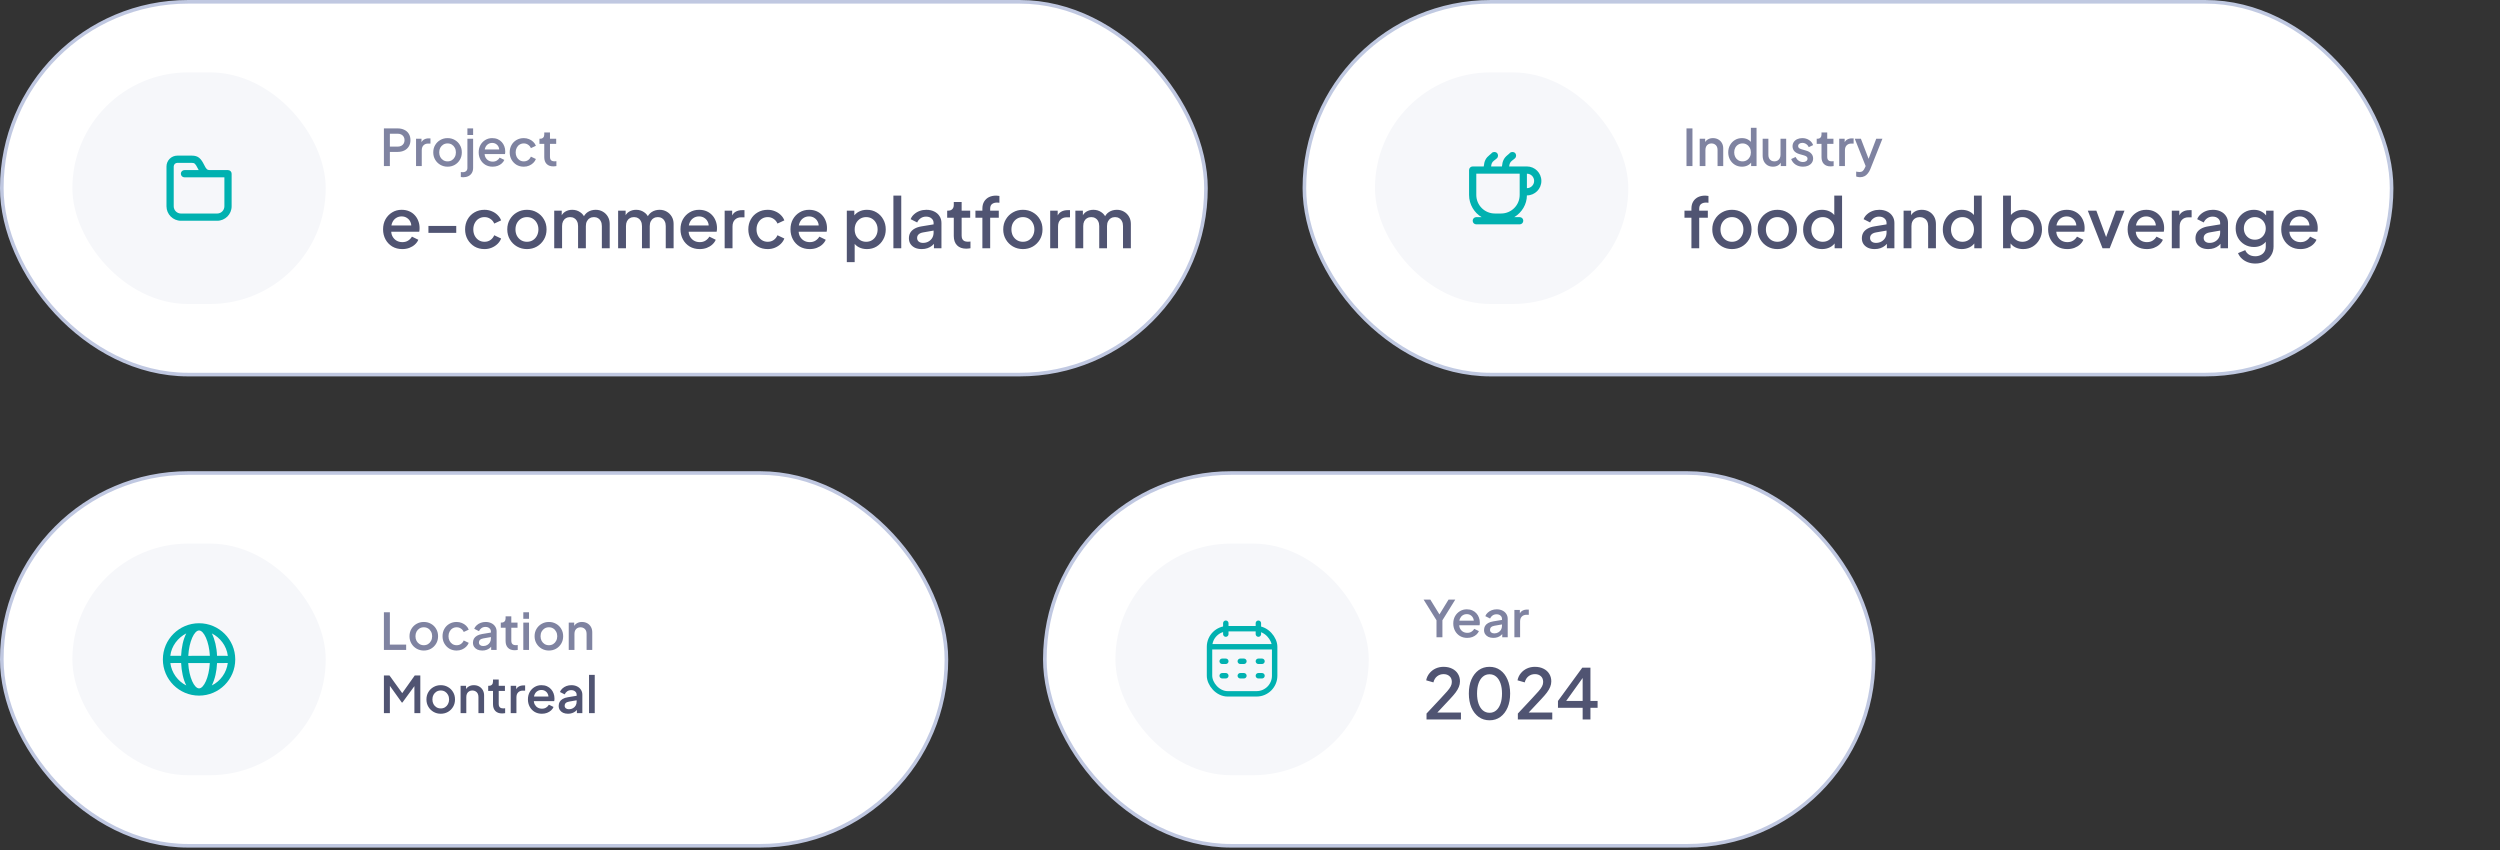
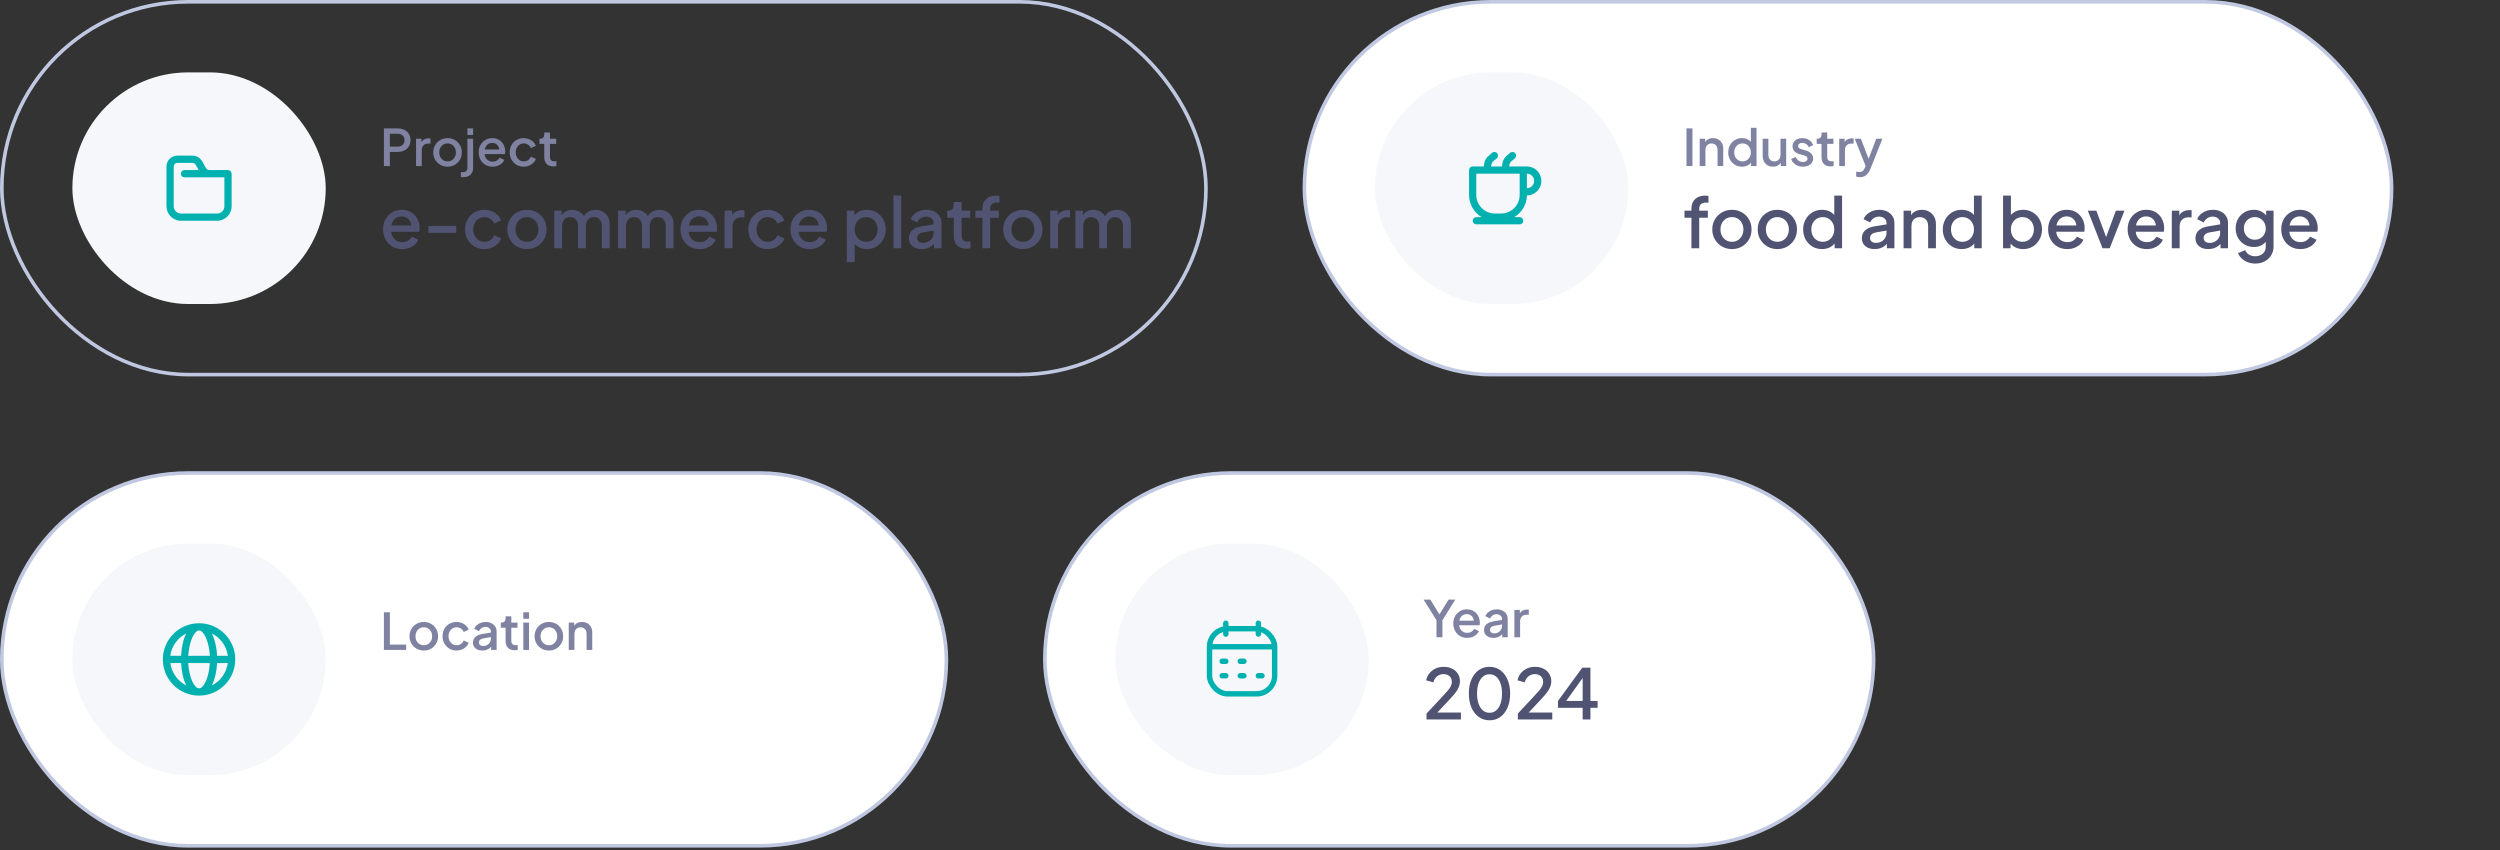
<svg xmlns="http://www.w3.org/2000/svg" width="791" height="269" viewBox="0 0 791 269" fill="none">
  <rect x="0" y="0" width="791" height="269" fill="#333333" stroke="none" />
-   <rect x="0.573" y="0.573" width="380.992" height="117.945" rx="58.973" fill="white" />
  <rect x="0.573" y="0.573" width="380.992" height="117.945" rx="58.973" stroke="#C0C8E1" stroke-width="1.145" />
  <rect x="22.902" y="22.902" width="80.157" height="73.286" rx="36.643" fill="#F6F7FA" />
  <path d="M56.111 49.238C54.214 49.238 52.676 50.776 52.676 52.674V54.964V65.27C52.676 67.799 54.727 69.85 57.256 69.85H68.707C71.237 69.85 73.288 67.799 73.288 65.27V54.964C73.288 54.331 72.775 53.819 72.142 53.819H66.417C65.552 53.819 65.274 53.538 64.592 52.173C63.558 50.103 62.69 49.238 60.691 49.238H56.111ZM56.111 51.529H60.691C61.556 51.529 61.834 51.809 62.517 53.175C62.666 53.474 62.716 53.558 62.863 53.808L58.366 53.819C57.733 53.819 57.221 54.331 57.221 54.964C57.221 55.596 57.733 56.109 58.366 56.109H66.417H70.997V65.27C70.997 66.535 69.972 67.56 68.707 67.56H57.256C55.991 67.56 54.966 66.535 54.966 65.27V54.964V52.674C54.966 52.041 55.479 51.529 56.111 51.529Z" fill="#00B1B0" />
  <path d="M121.468 52.547V40.627H125.804C126.604 40.627 127.308 40.776 127.916 41.075C128.535 41.363 129.015 41.789 129.356 42.355C129.698 42.91 129.868 43.576 129.868 44.355C129.868 45.123 129.692 45.784 129.34 46.339C128.999 46.894 128.524 47.32 127.916 47.619C127.308 47.917 126.604 48.067 125.804 48.067H123.356V52.547H121.468ZM123.356 46.387H125.852C126.279 46.387 126.652 46.301 126.972 46.131C127.292 45.96 127.543 45.725 127.724 45.427C127.906 45.117 127.996 44.755 127.996 44.339C127.996 43.923 127.906 43.566 127.724 43.267C127.543 42.958 127.292 42.723 126.972 42.563C126.652 42.392 126.279 42.307 125.852 42.307H123.356V46.387ZM131.636 52.547V43.891H133.364V45.635L133.204 45.379C133.396 44.813 133.705 44.408 134.132 44.163C134.559 43.907 135.071 43.779 135.668 43.779H136.196V45.427H135.444C134.847 45.427 134.361 45.614 133.988 45.987C133.625 46.349 133.444 46.872 133.444 47.555V52.547H131.636ZM141.609 52.739C140.777 52.739 140.014 52.541 139.321 52.147C138.638 51.752 138.094 51.214 137.689 50.531C137.284 49.848 137.081 49.075 137.081 48.211C137.081 47.336 137.284 46.563 137.689 45.891C138.094 45.208 138.638 44.675 139.321 44.291C140.004 43.896 140.766 43.699 141.609 43.699C142.462 43.699 143.225 43.896 143.897 44.291C144.58 44.675 145.118 45.208 145.513 45.891C145.918 46.563 146.121 47.336 146.121 48.211C146.121 49.086 145.918 49.864 145.513 50.547C145.108 51.23 144.564 51.768 143.881 52.163C143.198 52.547 142.441 52.739 141.609 52.739ZM141.609 51.059C142.121 51.059 142.574 50.936 142.969 50.691C143.364 50.446 143.673 50.109 143.897 49.683C144.132 49.245 144.249 48.755 144.249 48.211C144.249 47.667 144.132 47.181 143.897 46.755C143.673 46.328 143.364 45.992 142.969 45.747C142.574 45.502 142.121 45.379 141.609 45.379C141.108 45.379 140.654 45.502 140.249 45.747C139.854 45.992 139.54 46.328 139.305 46.755C139.081 47.181 138.969 47.667 138.969 48.211C138.969 48.755 139.081 49.245 139.305 49.683C139.54 50.109 139.854 50.446 140.249 50.691C140.654 50.936 141.108 51.059 141.609 51.059ZM146.558 56.083C146.441 56.083 146.313 56.072 146.174 56.051C146.025 56.04 145.902 56.024 145.806 56.003V54.435C146.009 54.467 146.211 54.483 146.414 54.483C146.862 54.483 147.219 54.365 147.486 54.131C147.753 53.907 147.886 53.566 147.886 53.107V43.891H149.694V53.107C149.694 53.736 149.561 54.275 149.294 54.723C149.027 55.171 148.659 55.507 148.19 55.731C147.721 55.965 147.177 56.083 146.558 56.083ZM147.886 42.707V40.627H149.694V42.707H147.886ZM155.872 52.739C155.008 52.739 154.24 52.541 153.568 52.147C152.907 51.742 152.389 51.197 152.016 50.515C151.643 49.822 151.456 49.048 151.456 48.195C151.456 47.32 151.643 46.547 152.016 45.875C152.4 45.203 152.912 44.675 153.552 44.291C154.192 43.896 154.917 43.699 155.728 43.699C156.379 43.699 156.96 43.811 157.472 44.035C157.984 44.259 158.416 44.568 158.768 44.963C159.12 45.347 159.387 45.789 159.568 46.291C159.76 46.792 159.856 47.325 159.856 47.891C159.856 48.029 159.851 48.173 159.84 48.323C159.829 48.472 159.808 48.611 159.776 48.739H152.88V47.299H158.752L157.888 47.955C157.995 47.432 157.957 46.968 157.776 46.563C157.605 46.147 157.339 45.822 156.976 45.587C156.624 45.342 156.208 45.219 155.728 45.219C155.248 45.219 154.821 45.342 154.448 45.587C154.075 45.822 153.787 46.163 153.584 46.611C153.381 47.048 153.301 47.581 153.344 48.211C153.291 48.797 153.371 49.309 153.584 49.747C153.808 50.184 154.117 50.526 154.512 50.771C154.917 51.016 155.376 51.139 155.888 51.139C156.411 51.139 156.853 51.022 157.216 50.787C157.589 50.552 157.883 50.248 158.096 49.875L159.568 50.595C159.397 51 159.131 51.368 158.768 51.699C158.416 52.019 157.989 52.275 157.488 52.467C156.997 52.648 156.459 52.739 155.872 52.739ZM165.732 52.739C164.868 52.739 164.1 52.541 163.428 52.147C162.767 51.742 162.239 51.197 161.844 50.515C161.46 49.832 161.268 49.059 161.268 48.195C161.268 47.342 161.46 46.574 161.844 45.891C162.228 45.208 162.756 44.675 163.428 44.291C164.1 43.896 164.868 43.699 165.732 43.699C166.319 43.699 166.868 43.806 167.38 44.019C167.892 44.221 168.335 44.504 168.708 44.867C169.092 45.23 169.375 45.651 169.556 46.131L167.972 46.867C167.791 46.419 167.498 46.062 167.092 45.795C166.698 45.517 166.244 45.379 165.732 45.379C165.242 45.379 164.799 45.502 164.404 45.747C164.02 45.981 163.716 46.318 163.492 46.755C163.268 47.181 163.156 47.667 163.156 48.211C163.156 48.755 163.268 49.245 163.492 49.683C163.716 50.109 164.02 50.446 164.404 50.691C164.799 50.936 165.242 51.059 165.732 51.059C166.255 51.059 166.708 50.925 167.092 50.659C167.487 50.382 167.78 50.014 167.972 49.555L169.556 50.307C169.386 50.766 169.108 51.181 168.724 51.555C168.351 51.917 167.908 52.206 167.396 52.419C166.884 52.632 166.33 52.739 165.732 52.739ZM175.068 52.643C174.161 52.643 173.457 52.387 172.956 51.875C172.454 51.363 172.204 50.643 172.204 49.715V45.523H170.684V43.891H170.924C171.329 43.891 171.644 43.773 171.868 43.539C172.092 43.304 172.204 42.984 172.204 42.579V41.907H174.012V43.891H175.98V45.523H174.012V49.635C174.012 49.934 174.06 50.19 174.156 50.403C174.252 50.605 174.406 50.766 174.62 50.883C174.833 50.989 175.11 51.043 175.452 51.043C175.537 51.043 175.633 51.038 175.74 51.027C175.846 51.016 175.948 51.005 176.044 50.995V52.547C175.894 52.568 175.729 52.59 175.548 52.611C175.366 52.632 175.206 52.643 175.068 52.643Z" fill="#7F83A1" />
  <path d="M127.276 78.811C126.088 78.811 125.032 78.54 124.108 77.997C123.199 77.439 122.488 76.692 121.974 75.753C121.461 74.799 121.204 73.736 121.204 72.563C121.204 71.36 121.461 70.297 121.974 69.373C122.502 68.449 123.206 67.723 124.086 67.195C124.966 66.652 125.964 66.381 127.078 66.381C127.973 66.381 128.772 66.535 129.476 66.843C130.18 67.151 130.774 67.576 131.258 68.119C131.742 68.647 132.109 69.255 132.358 69.945C132.622 70.634 132.754 71.368 132.754 72.145C132.754 72.335 132.747 72.534 132.732 72.739C132.718 72.944 132.688 73.135 132.644 73.311H123.162V71.331H131.236L130.048 72.233C130.195 71.514 130.144 70.876 129.894 70.319C129.66 69.747 129.293 69.299 128.794 68.977C128.31 68.639 127.738 68.471 127.078 68.471C126.418 68.471 125.832 68.639 125.318 68.977C124.805 69.299 124.409 69.769 124.13 70.385C123.852 70.986 123.742 71.719 123.8 72.585C123.727 73.391 123.837 74.096 124.13 74.697C124.438 75.298 124.864 75.767 125.406 76.105C125.964 76.442 126.594 76.611 127.298 76.611C128.017 76.611 128.626 76.45 129.124 76.127C129.638 75.804 130.041 75.386 130.334 74.873L132.358 75.863C132.124 76.42 131.757 76.926 131.258 77.381C130.774 77.821 130.188 78.173 129.498 78.437C128.824 78.686 128.083 78.811 127.276 78.811ZM135.555 73.685V71.485H144.355V73.685H135.555ZM153.295 78.811C152.107 78.811 151.051 78.54 150.127 77.997C149.218 77.439 148.492 76.692 147.949 75.753C147.421 74.814 147.157 73.751 147.157 72.563C147.157 71.389 147.421 70.334 147.949 69.395C148.477 68.456 149.203 67.723 150.127 67.195C151.051 66.652 152.107 66.381 153.295 66.381C154.102 66.381 154.857 66.528 155.561 66.821C156.265 67.1 156.874 67.488 157.387 67.987C157.915 68.486 158.304 69.065 158.553 69.725L156.375 70.737C156.126 70.121 155.723 69.629 155.165 69.263C154.623 68.882 153.999 68.691 153.295 68.691C152.621 68.691 152.012 68.859 151.469 69.197C150.941 69.519 150.523 69.981 150.215 70.583C149.907 71.169 149.753 71.837 149.753 72.585C149.753 73.333 149.907 74.007 150.215 74.609C150.523 75.195 150.941 75.657 151.469 75.995C152.012 76.332 152.621 76.501 153.295 76.501C154.014 76.501 154.637 76.317 155.165 75.951C155.708 75.57 156.111 75.064 156.375 74.433L158.553 75.467C158.319 76.097 157.937 76.669 157.409 77.183C156.896 77.681 156.287 78.078 155.583 78.371C154.879 78.664 154.117 78.811 153.295 78.811ZM166.725 78.811C165.581 78.811 164.533 78.54 163.579 77.997C162.641 77.454 161.893 76.713 161.335 75.775C160.778 74.836 160.499 73.773 160.499 72.585C160.499 71.382 160.778 70.319 161.335 69.395C161.893 68.456 162.641 67.723 163.579 67.195C164.518 66.652 165.567 66.381 166.725 66.381C167.899 66.381 168.947 66.652 169.871 67.195C170.81 67.723 171.551 68.456 172.093 69.395C172.651 70.319 172.929 71.382 172.929 72.585C172.929 73.787 172.651 74.858 172.093 75.797C171.536 76.736 170.788 77.476 169.849 78.019C168.911 78.547 167.869 78.811 166.725 78.811ZM166.725 76.501C167.429 76.501 168.053 76.332 168.595 75.995C169.138 75.657 169.563 75.195 169.871 74.609C170.194 74.007 170.355 73.333 170.355 72.585C170.355 71.837 170.194 71.169 169.871 70.583C169.563 69.996 169.138 69.534 168.595 69.197C168.053 68.859 167.429 68.691 166.725 68.691C166.036 68.691 165.413 68.859 164.855 69.197C164.313 69.534 163.88 69.996 163.557 70.583C163.249 71.169 163.095 71.837 163.095 72.585C163.095 73.333 163.249 74.007 163.557 74.609C163.88 75.195 164.313 75.657 164.855 75.995C165.413 76.332 166.036 76.501 166.725 76.501ZM175.356 78.547V66.645H177.732V69.219L177.424 68.823C177.674 68.016 178.128 67.407 178.788 66.997C179.448 66.586 180.204 66.381 181.054 66.381C182.008 66.381 182.851 66.638 183.584 67.151C184.332 67.65 184.831 68.317 185.08 69.153L184.376 69.219C184.728 68.266 185.264 67.554 185.982 67.085C186.716 66.615 187.552 66.381 188.49 66.381C189.312 66.381 190.052 66.572 190.712 66.953C191.387 67.334 191.922 67.862 192.318 68.537C192.714 69.212 192.912 69.981 192.912 70.847V78.547H190.426V71.529C190.426 70.927 190.316 70.421 190.096 70.011C189.891 69.585 189.598 69.263 189.216 69.043C188.85 68.808 188.417 68.691 187.918 68.691C187.42 68.691 186.98 68.808 186.598 69.043C186.217 69.263 185.916 69.585 185.696 70.011C185.476 70.436 185.366 70.942 185.366 71.529V78.547H182.902V71.529C182.902 70.927 182.792 70.421 182.572 70.011C182.367 69.585 182.074 69.263 181.692 69.043C181.326 68.808 180.886 68.691 180.372 68.691C179.874 68.691 179.434 68.808 179.052 69.043C178.671 69.263 178.37 69.585 178.15 70.011C177.945 70.436 177.842 70.942 177.842 71.529V78.547H175.356ZM195.573 78.547V66.645H197.949V69.219L197.641 68.823C197.89 68.016 198.345 67.407 199.005 66.997C199.665 66.586 200.42 66.381 201.271 66.381C202.224 66.381 203.068 66.638 203.801 67.151C204.549 67.65 205.048 68.317 205.297 69.153L204.593 69.219C204.945 68.266 205.48 67.554 206.199 67.085C206.932 66.615 207.768 66.381 208.707 66.381C209.528 66.381 210.269 66.572 210.929 66.953C211.604 67.334 212.139 67.862 212.535 68.537C212.931 69.212 213.129 69.981 213.129 70.847V78.547H210.643V71.529C210.643 70.927 210.533 70.421 210.313 70.011C210.108 69.585 209.814 69.263 209.433 69.043C209.066 68.808 208.634 68.691 208.135 68.691C207.636 68.691 207.196 68.808 206.815 69.043C206.434 69.263 206.133 69.585 205.913 70.011C205.693 70.436 205.583 70.942 205.583 71.529V78.547H203.119V71.529C203.119 70.927 203.009 70.421 202.789 70.011C202.584 69.585 202.29 69.263 201.909 69.043C201.542 68.808 201.102 68.691 200.589 68.691C200.09 68.691 199.65 68.808 199.269 69.043C198.888 69.263 198.587 69.585 198.367 70.011C198.162 70.436 198.059 70.942 198.059 71.529V78.547H195.573ZM221.378 78.811C220.19 78.811 219.134 78.54 218.21 77.997C217.301 77.439 216.589 76.692 216.076 75.753C215.563 74.799 215.306 73.736 215.306 72.563C215.306 71.36 215.563 70.297 216.076 69.373C216.604 68.449 217.308 67.723 218.188 67.195C219.068 66.652 220.065 66.381 221.18 66.381C222.075 66.381 222.874 66.535 223.578 66.843C224.282 67.151 224.876 67.576 225.36 68.119C225.844 68.647 226.211 69.255 226.46 69.945C226.724 70.634 226.856 71.368 226.856 72.145C226.856 72.335 226.849 72.534 226.834 72.739C226.819 72.944 226.79 73.135 226.746 73.311H217.264V71.331H225.338L224.15 72.233C224.297 71.514 224.245 70.876 223.996 70.319C223.761 69.747 223.395 69.299 222.896 68.977C222.412 68.639 221.84 68.471 221.18 68.471C220.52 68.471 219.933 68.639 219.42 68.977C218.907 69.299 218.511 69.769 218.232 70.385C217.953 70.986 217.843 71.719 217.902 72.585C217.829 73.391 217.939 74.096 218.232 74.697C218.54 75.298 218.965 75.767 219.508 76.105C220.065 76.442 220.696 76.611 221.4 76.611C222.119 76.611 222.727 76.45 223.226 76.127C223.739 75.804 224.143 75.386 224.436 74.873L226.46 75.863C226.225 76.42 225.859 76.926 225.36 77.381C224.876 77.821 224.289 78.173 223.6 78.437C222.925 78.686 222.185 78.811 221.378 78.811ZM229.282 78.547V66.645H231.658V69.043L231.438 68.691C231.702 67.913 232.127 67.356 232.714 67.019C233.301 66.667 234.005 66.491 234.826 66.491H235.552V68.757H234.518C233.697 68.757 233.029 69.013 232.516 69.527C232.017 70.025 231.768 70.744 231.768 71.683V78.547H229.282ZM242.907 78.811C241.719 78.811 240.663 78.54 239.739 77.997C238.829 77.439 238.103 76.692 237.561 75.753C237.033 74.814 236.769 73.751 236.769 72.563C236.769 71.389 237.033 70.334 237.561 69.395C238.089 68.456 238.815 67.723 239.739 67.195C240.663 66.652 241.719 66.381 242.907 66.381C243.713 66.381 244.469 66.528 245.173 66.821C245.877 67.1 246.485 67.488 246.999 67.987C247.527 68.486 247.915 69.065 248.165 69.725L245.987 70.737C245.737 70.121 245.334 69.629 244.777 69.263C244.234 68.882 243.611 68.691 242.907 68.691C242.232 68.691 241.623 68.859 241.081 69.197C240.553 69.519 240.135 69.981 239.827 70.583C239.519 71.169 239.365 71.837 239.365 72.585C239.365 73.333 239.519 74.007 239.827 74.609C240.135 75.195 240.553 75.657 241.081 75.995C241.623 76.332 242.232 76.501 242.907 76.501C243.625 76.501 244.249 76.317 244.777 75.951C245.319 75.57 245.723 75.064 245.987 74.433L248.165 75.467C247.93 76.097 247.549 76.669 247.021 77.183C246.507 77.681 245.899 78.078 245.195 78.371C244.491 78.664 243.728 78.811 242.907 78.811ZM256.183 78.811C254.995 78.811 253.939 78.54 253.015 77.997C252.105 77.439 251.394 76.692 250.881 75.753C250.367 74.799 250.111 73.736 250.111 72.563C250.111 71.36 250.367 70.297 250.881 69.373C251.409 68.449 252.113 67.723 252.993 67.195C253.873 66.652 254.87 66.381 255.985 66.381C256.879 66.381 257.679 66.535 258.383 66.843C259.087 67.151 259.681 67.576 260.165 68.119C260.649 68.647 261.015 69.255 261.265 69.945C261.529 70.634 261.661 71.368 261.661 72.145C261.661 72.335 261.653 72.534 261.639 72.739C261.624 72.944 261.595 73.135 261.551 73.311H252.069V71.331H260.143L258.955 72.233C259.101 71.514 259.05 70.876 258.801 70.319C258.566 69.747 258.199 69.299 257.701 68.977C257.217 68.639 256.645 68.471 255.985 68.471C255.325 68.471 254.738 68.639 254.225 68.977C253.711 69.299 253.315 69.769 253.037 70.385C252.758 70.986 252.648 71.719 252.707 72.585C252.633 73.391 252.743 74.096 253.037 74.697C253.345 75.298 253.77 75.767 254.313 76.105C254.87 76.442 255.501 76.611 256.205 76.611C256.923 76.611 257.532 76.45 258.031 76.127C258.544 75.804 258.947 75.386 259.241 74.873L261.265 75.863C261.03 76.42 260.663 76.926 260.165 77.381C259.681 77.821 259.094 78.173 258.405 78.437C257.73 78.686 256.989 78.811 256.183 78.811ZM267.932 82.947V66.645H270.308V69.109L270.022 68.537C270.462 67.862 271.049 67.334 271.782 66.953C272.516 66.572 273.352 66.381 274.29 66.381C275.42 66.381 276.432 66.652 277.326 67.195C278.236 67.737 278.947 68.478 279.46 69.417C279.988 70.356 280.252 71.412 280.252 72.585C280.252 73.758 279.988 74.814 279.46 75.753C278.947 76.692 278.243 77.439 277.348 77.997C276.454 78.54 275.434 78.811 274.29 78.811C273.366 78.811 272.523 78.62 271.76 78.239C271.012 77.858 270.433 77.308 270.022 76.589L270.418 76.127V82.947H267.932ZM274.048 76.501C274.752 76.501 275.376 76.332 275.918 75.995C276.461 75.657 276.886 75.195 277.194 74.609C277.517 74.007 277.678 73.333 277.678 72.585C277.678 71.837 277.517 71.169 277.194 70.583C276.886 69.996 276.461 69.534 275.918 69.197C275.376 68.859 274.752 68.691 274.048 68.691C273.359 68.691 272.736 68.859 272.178 69.197C271.636 69.534 271.203 69.996 270.88 70.583C270.572 71.169 270.418 71.837 270.418 72.585C270.418 73.333 270.572 74.007 270.88 74.609C271.203 75.195 271.636 75.657 272.178 75.995C272.736 76.332 273.359 76.501 274.048 76.501ZM282.671 78.547V61.893H285.157V78.547H282.671ZM291.627 78.811C290.821 78.811 290.109 78.671 289.493 78.393C288.892 78.1 288.423 77.704 288.085 77.205C287.748 76.692 287.579 76.09 287.579 75.401C287.579 74.755 287.719 74.176 287.997 73.663C288.291 73.15 288.738 72.717 289.339 72.365C289.941 72.013 290.696 71.763 291.605 71.617L295.741 70.935V72.893L292.089 73.531C291.429 73.648 290.945 73.861 290.637 74.169C290.329 74.462 290.175 74.844 290.175 75.313C290.175 75.767 290.344 76.141 290.681 76.435C291.033 76.713 291.481 76.853 292.023 76.853C292.698 76.853 293.285 76.706 293.783 76.413C294.297 76.12 294.693 75.731 294.971 75.247C295.25 74.748 295.389 74.198 295.389 73.597V70.539C295.389 69.952 295.169 69.475 294.729 69.109C294.304 68.728 293.732 68.537 293.013 68.537C292.353 68.537 291.774 68.713 291.275 69.065C290.791 69.402 290.432 69.842 290.197 70.385L288.129 69.351C288.349 68.764 288.709 68.251 289.207 67.811C289.706 67.356 290.285 67.004 290.945 66.755C291.62 66.505 292.331 66.381 293.079 66.381C294.018 66.381 294.847 66.557 295.565 66.909C296.299 67.261 296.863 67.752 297.259 68.383C297.67 68.999 297.875 69.718 297.875 70.539V78.547H295.499V76.391L296.005 76.457C295.727 76.941 295.367 77.359 294.927 77.711C294.502 78.063 294.011 78.334 293.453 78.525C292.911 78.716 292.302 78.811 291.627 78.811ZM305.715 78.679C304.469 78.679 303.501 78.327 302.811 77.623C302.122 76.919 301.777 75.929 301.777 74.653V68.889H299.687V66.645H300.017C300.575 66.645 301.007 66.484 301.315 66.161C301.623 65.838 301.777 65.398 301.777 64.841V63.917H304.263V66.645H306.969V68.889H304.263V74.543C304.263 74.954 304.329 75.305 304.461 75.599C304.593 75.877 304.806 76.097 305.099 76.259C305.393 76.406 305.774 76.479 306.243 76.479C306.361 76.479 306.493 76.472 306.639 76.457C306.786 76.442 306.925 76.427 307.057 76.413V78.547C306.852 78.576 306.625 78.606 306.375 78.635C306.126 78.664 305.906 78.679 305.715 78.679ZM310.825 78.547V68.889H308.625V66.645H310.825V66.029C310.825 65.134 311.009 64.386 311.375 63.785C311.742 63.169 312.248 62.7 312.893 62.377C313.553 62.054 314.309 61.893 315.159 61.893C315.321 61.893 315.504 61.907 315.709 61.937C315.915 61.952 316.083 61.974 316.215 62.003V64.159C316.098 64.129 315.966 64.115 315.819 64.115C315.673 64.1 315.555 64.093 315.467 64.093C314.807 64.093 314.279 64.247 313.883 64.555C313.487 64.848 313.289 65.34 313.289 66.029V66.645H316.017V68.889H313.289V78.547H310.825ZM323.647 78.811C322.503 78.811 321.454 78.54 320.501 77.997C319.562 77.454 318.814 76.713 318.257 75.775C317.7 74.836 317.421 73.773 317.421 72.585C317.421 71.382 317.7 70.319 318.257 69.395C318.814 68.456 319.562 67.723 320.501 67.195C321.44 66.652 322.488 66.381 323.647 66.381C324.82 66.381 325.869 66.652 326.793 67.195C327.732 67.723 328.472 68.456 329.015 69.395C329.572 70.319 329.851 71.382 329.851 72.585C329.851 73.787 329.572 74.858 329.015 75.797C328.458 76.736 327.71 77.476 326.771 78.019C325.832 78.547 324.791 78.811 323.647 78.811ZM323.647 76.501C324.351 76.501 324.974 76.332 325.517 75.995C326.06 75.657 326.485 75.195 326.793 74.609C327.116 74.007 327.277 73.333 327.277 72.585C327.277 71.837 327.116 71.169 326.793 70.583C326.485 69.996 326.06 69.534 325.517 69.197C324.974 68.859 324.351 68.691 323.647 68.691C322.958 68.691 322.334 68.859 321.777 69.197C321.234 69.534 320.802 69.996 320.479 70.583C320.171 71.169 320.017 71.837 320.017 72.585C320.017 73.333 320.171 74.007 320.479 74.609C320.802 75.195 321.234 75.657 321.777 75.995C322.334 76.332 322.958 76.501 323.647 76.501ZM332.278 78.547V66.645H334.654V69.043L334.434 68.691C334.698 67.913 335.124 67.356 335.71 67.019C336.297 66.667 337.001 66.491 337.822 66.491H338.548V68.757H337.514C336.693 68.757 336.026 69.013 335.512 69.527C335.014 70.025 334.764 70.744 334.764 71.683V78.547H332.278ZM340.249 78.547V66.645H342.625V69.219L342.317 68.823C342.566 68.016 343.021 67.407 343.681 66.997C344.341 66.586 345.096 66.381 345.947 66.381C346.9 66.381 347.744 66.638 348.477 67.151C349.225 67.65 349.724 68.317 349.973 69.153L349.269 69.219C349.621 68.266 350.156 67.554 350.875 67.085C351.608 66.615 352.444 66.381 353.383 66.381C354.204 66.381 354.945 66.572 355.605 66.953C356.28 67.334 356.815 67.862 357.211 68.537C357.607 69.212 357.805 69.981 357.805 70.847V78.547H355.319V71.529C355.319 70.927 355.209 70.421 354.989 70.011C354.784 69.585 354.49 69.263 354.109 69.043C353.742 68.808 353.31 68.691 352.811 68.691C352.312 68.691 351.872 68.808 351.491 69.043C351.11 69.263 350.809 69.585 350.589 70.011C350.369 70.436 350.259 70.942 350.259 71.529V78.547H347.795V71.529C347.795 70.927 347.685 70.421 347.465 70.011C347.26 69.585 346.966 69.263 346.585 69.043C346.218 68.808 345.778 68.691 345.265 68.691C344.766 68.691 344.326 68.808 343.945 69.043C343.564 69.263 343.263 69.585 343.043 70.011C342.838 70.436 342.735 70.942 342.735 71.529V78.547H340.249Z" fill="#505472" />
  <rect x="412.709" y="0.573" width="343.992" height="117.945" rx="58.973" fill="white" />
  <rect x="412.709" y="0.573" width="343.992" height="117.945" rx="58.973" stroke="#C0C9E1" stroke-width="1.145" />
  <rect x="435.039" y="22.902" width="80.157" height="73.286" rx="36.643" fill="#F6F7FA" />
  <path d="M472.819 48.086C472.526 48.086 472.221 48.184 471.996 48.408C471.818 48.587 471.922 48.539 471.282 49.052C470.146 49.963 469.622 50.897 469.458 52.666C468.334 52.666 466.066 52.666 465.956 52.666C465.325 52.666 464.812 53.179 464.812 53.811V61.684C464.812 64.732 466.489 67.347 468.78 68.698H467.1C466.469 68.698 465.956 69.211 465.956 69.843C465.956 70.475 466.469 70.988 467.1 70.988H480.825C481.456 70.988 481.969 70.475 481.969 69.843C481.969 69.211 481.456 68.698 480.825 68.698H479.109C481.524 67.271 483.113 64.611 483.113 61.827C485.639 61.827 487.688 59.776 487.688 57.247C487.688 54.717 485.639 52.666 483.113 52.666C482.067 52.666 482.255 52.666 481.969 52.666C481.933 52.666 480.998 52.666 480.825 52.666C480.322 52.666 478.753 52.666 477.501 52.666C477.602 51.778 477.792 51.324 478.395 50.841C479.139 50.245 479.09 50.324 479.36 50.054C479.806 49.607 479.806 48.855 479.36 48.408C479.136 48.184 478.83 48.086 478.538 48.086C478.245 48.086 477.939 48.184 477.715 48.408C477.537 48.587 477.641 48.539 477 49.052C475.873 49.956 475.377 50.92 475.214 52.666C473.679 52.666 473.239 52.666 471.783 52.666C471.885 51.766 472.067 51.329 472.676 50.841C473.42 50.245 473.371 50.324 473.641 50.054C474.087 49.607 474.087 48.855 473.641 48.408C473.417 48.184 473.112 48.086 472.819 48.086ZM467.1 54.956C469.179 54.956 478.746 54.956 480.825 54.956V61.684C480.825 64.918 478.193 67.553 474.963 67.553H472.962C469.732 67.553 467.1 64.918 467.1 61.684V54.956ZM483.113 54.956C484.376 54.956 485.4 55.981 485.4 57.247C485.4 58.512 484.376 59.537 483.113 59.537V54.956Z" fill="#00B1B0" />
  <path d="M533.605 52.547V40.627H535.493V52.547H533.605ZM537.788 52.547V43.891H539.516V45.587L539.308 45.363C539.522 44.819 539.863 44.408 540.332 44.131C540.802 43.843 541.346 43.699 541.964 43.699C542.604 43.699 543.17 43.837 543.66 44.115C544.151 44.392 544.535 44.776 544.812 45.267C545.09 45.758 545.228 46.323 545.228 46.963V52.547H543.436V47.443C543.436 47.005 543.356 46.638 543.196 46.339C543.036 46.029 542.807 45.795 542.508 45.635C542.22 45.464 541.89 45.379 541.516 45.379C541.143 45.379 540.807 45.464 540.508 45.635C540.22 45.795 539.996 46.029 539.836 46.339C539.676 46.648 539.596 47.016 539.596 47.443V52.547H537.788ZM551.163 52.739C550.331 52.739 549.585 52.541 548.923 52.147C548.273 51.742 547.755 51.197 547.371 50.515C546.998 49.832 546.811 49.064 546.811 48.211C546.811 47.358 547.003 46.59 547.387 45.907C547.771 45.224 548.289 44.685 548.939 44.291C549.59 43.896 550.326 43.699 551.147 43.699C551.841 43.699 552.454 43.837 552.987 44.115C553.521 44.392 553.942 44.776 554.251 45.267L553.979 45.683V40.435H555.771V52.547H554.059V50.787L554.267 51.123C553.969 51.645 553.542 52.045 552.987 52.323C552.433 52.6 551.825 52.739 551.163 52.739ZM551.339 51.059C551.841 51.059 552.289 50.936 552.683 50.691C553.089 50.446 553.403 50.109 553.627 49.683C553.862 49.245 553.979 48.755 553.979 48.211C553.979 47.667 553.862 47.181 553.627 46.755C553.403 46.328 553.089 45.992 552.683 45.747C552.289 45.502 551.841 45.379 551.339 45.379C550.838 45.379 550.385 45.502 549.979 45.747C549.574 45.992 549.259 46.328 549.035 46.755C548.811 47.181 548.699 47.667 548.699 48.211C548.699 48.755 548.811 49.245 549.035 49.683C549.259 50.109 549.569 50.446 549.963 50.691C550.369 50.936 550.827 51.059 551.339 51.059ZM560.97 52.739C560.32 52.739 559.749 52.595 559.258 52.307C558.768 52.008 558.384 51.597 558.106 51.075C557.84 50.541 557.706 49.928 557.706 49.235V43.891H559.514V49.075C559.514 49.469 559.594 49.816 559.754 50.115C559.914 50.413 560.138 50.648 560.426 50.819C560.714 50.979 561.045 51.059 561.418 51.059C561.802 51.059 562.138 50.974 562.426 50.803C562.714 50.632 562.938 50.392 563.098 50.083C563.269 49.773 563.354 49.411 563.354 48.995V43.891H565.146V52.547H563.434V50.851L563.626 51.075C563.424 51.608 563.088 52.019 562.618 52.307C562.149 52.595 561.6 52.739 560.97 52.739ZM570.457 52.739C569.572 52.739 568.793 52.52 568.121 52.083C567.46 51.645 566.996 51.059 566.729 50.323L568.121 49.667C568.356 50.157 568.676 50.547 569.081 50.835C569.497 51.123 569.956 51.267 570.457 51.267C570.884 51.267 571.231 51.171 571.497 50.979C571.764 50.787 571.897 50.526 571.897 50.195C571.897 49.981 571.839 49.811 571.721 49.683C571.604 49.544 571.455 49.432 571.273 49.347C571.103 49.261 570.927 49.197 570.745 49.155L569.385 48.771C568.639 48.557 568.079 48.237 567.705 47.811C567.343 47.373 567.161 46.867 567.161 46.291C567.161 45.768 567.295 45.315 567.561 44.931C567.828 44.536 568.196 44.232 568.665 44.019C569.135 43.806 569.663 43.699 570.249 43.699C571.039 43.699 571.743 43.896 572.361 44.291C572.98 44.675 573.417 45.214 573.673 45.907L572.281 46.563C572.111 46.147 571.839 45.816 571.465 45.571C571.103 45.325 570.692 45.203 570.233 45.203C569.839 45.203 569.524 45.299 569.289 45.491C569.055 45.672 568.937 45.912 568.937 46.211C568.937 46.413 568.991 46.584 569.097 46.723C569.204 46.851 569.343 46.958 569.513 47.043C569.684 47.117 569.86 47.181 570.041 47.235L571.449 47.651C572.164 47.853 572.713 48.173 573.097 48.611C573.481 49.038 573.673 49.55 573.673 50.147C573.673 50.659 573.535 51.112 573.257 51.507C572.991 51.891 572.617 52.195 572.137 52.419C571.657 52.632 571.097 52.739 570.457 52.739ZM579.189 52.643C578.282 52.643 577.578 52.387 577.077 51.875C576.575 51.363 576.325 50.643 576.325 49.715V45.523H574.805V43.891H575.045C575.45 43.891 575.765 43.773 575.989 43.539C576.213 43.304 576.325 42.984 576.325 42.579V41.907H578.133V43.891H580.101V45.523H578.133V49.635C578.133 49.934 578.181 50.19 578.277 50.403C578.373 50.605 578.527 50.766 578.741 50.883C578.954 50.989 579.231 51.043 579.573 51.043C579.658 51.043 579.754 51.038 579.861 51.027C579.967 51.016 580.069 51.005 580.165 50.995V52.547C580.015 52.568 579.85 52.59 579.669 52.611C579.487 52.632 579.327 52.643 579.189 52.643ZM581.929 52.547V43.891H583.657V45.635L583.497 45.379C583.689 44.813 583.998 44.408 584.425 44.163C584.852 43.907 585.364 43.779 585.961 43.779H586.489V45.427H585.737C585.14 45.427 584.654 45.614 584.281 45.987C583.918 46.349 583.737 46.872 583.737 47.555V52.547H581.929ZM588.494 56.067C588.281 56.067 588.067 56.045 587.854 56.003C587.651 55.971 587.465 55.917 587.294 55.843V54.291C587.422 54.323 587.577 54.349 587.758 54.371C587.939 54.403 588.115 54.419 588.286 54.419C588.787 54.419 589.155 54.307 589.39 54.083C589.635 53.87 589.854 53.539 590.046 53.091L590.622 51.779L590.59 53.299L586.846 43.891H588.782L591.55 51.107H590.894L593.646 43.891H595.598L591.774 53.491C591.571 54.003 591.315 54.451 591.006 54.835C590.707 55.23 590.35 55.533 589.934 55.747C589.529 55.96 589.049 56.067 588.494 56.067Z" fill="#7F83A1" />
  <path d="M535.167 78.547V68.889H532.967V66.645H535.167V66.029C535.167 65.134 535.35 64.386 535.717 63.785C536.084 63.169 536.59 62.7 537.235 62.377C537.895 62.054 538.65 61.893 539.501 61.893C539.662 61.893 539.846 61.907 540.051 61.937C540.256 61.952 540.425 61.974 540.557 62.003V64.159C540.44 64.129 540.308 64.115 540.161 64.115C540.014 64.1 539.897 64.093 539.809 64.093C539.149 64.093 538.621 64.247 538.225 64.555C537.829 64.848 537.631 65.34 537.631 66.029V66.645H540.359V68.889H537.631V78.547H535.167ZM547.989 78.811C546.845 78.811 545.796 78.54 544.843 77.997C543.904 77.454 543.156 76.713 542.599 75.775C542.042 74.836 541.763 73.773 541.763 72.585C541.763 71.382 542.042 70.319 542.599 69.395C543.156 68.456 543.904 67.723 544.843 67.195C545.782 66.652 546.83 66.381 547.989 66.381C549.162 66.381 550.211 66.652 551.135 67.195C552.074 67.723 552.814 68.456 553.357 69.395C553.914 70.319 554.193 71.382 554.193 72.585C554.193 73.787 553.914 74.858 553.357 75.797C552.8 76.736 552.052 77.476 551.113 78.019C550.174 78.547 549.133 78.811 547.989 78.811ZM547.989 76.501C548.693 76.501 549.316 76.332 549.859 75.995C550.402 75.657 550.827 75.195 551.135 74.609C551.458 74.007 551.619 73.333 551.619 72.585C551.619 71.837 551.458 71.169 551.135 70.583C550.827 69.996 550.402 69.534 549.859 69.197C549.316 68.859 548.693 68.691 547.989 68.691C547.3 68.691 546.676 68.859 546.119 69.197C545.576 69.534 545.144 69.996 544.821 70.583C544.513 71.169 544.359 71.837 544.359 72.585C544.359 73.333 544.513 74.007 544.821 74.609C545.144 75.195 545.576 75.657 546.119 75.995C546.676 76.332 547.3 76.501 547.989 76.501ZM562.362 78.811C561.218 78.811 560.169 78.54 559.216 77.997C558.277 77.454 557.529 76.713 556.972 75.775C556.415 74.836 556.136 73.773 556.136 72.585C556.136 71.382 556.415 70.319 556.972 69.395C557.529 68.456 558.277 67.723 559.216 67.195C560.155 66.652 561.203 66.381 562.362 66.381C563.535 66.381 564.584 66.652 565.508 67.195C566.447 67.723 567.187 68.456 567.73 69.395C568.287 70.319 568.566 71.382 568.566 72.585C568.566 73.787 568.287 74.858 567.73 75.797C567.173 76.736 566.425 77.476 565.486 78.019C564.547 78.547 563.506 78.811 562.362 78.811ZM562.362 76.501C563.066 76.501 563.689 76.332 564.232 75.995C564.775 75.657 565.2 75.195 565.508 74.609C565.831 74.007 565.992 73.333 565.992 72.585C565.992 71.837 565.831 71.169 565.508 70.583C565.2 69.996 564.775 69.534 564.232 69.197C563.689 68.859 563.066 68.691 562.362 68.691C561.673 68.691 561.049 68.859 560.492 69.197C559.949 69.534 559.517 69.996 559.194 70.583C558.886 71.169 558.732 71.837 558.732 72.585C558.732 73.333 558.886 74.007 559.194 74.609C559.517 75.195 559.949 75.657 560.492 75.995C561.049 76.332 561.673 76.501 562.362 76.501ZM576.493 78.811C575.349 78.811 574.322 78.54 573.413 77.997C572.518 77.439 571.807 76.692 571.279 75.753C570.766 74.814 570.509 73.758 570.509 72.585C570.509 71.412 570.773 70.356 571.301 69.417C571.829 68.478 572.54 67.737 573.435 67.195C574.33 66.652 575.342 66.381 576.471 66.381C577.424 66.381 578.268 66.572 579.001 66.953C579.734 67.334 580.314 67.862 580.739 68.537L580.365 69.109V61.893H582.829V78.547H580.475V76.127L580.761 76.589C580.35 77.308 579.764 77.858 579.001 78.239C578.238 78.62 577.402 78.811 576.493 78.811ZM576.735 76.501C577.424 76.501 578.04 76.332 578.583 75.995C579.14 75.657 579.573 75.195 579.881 74.609C580.204 74.007 580.365 73.333 580.365 72.585C580.365 71.837 580.204 71.169 579.881 70.583C579.573 69.996 579.14 69.534 578.583 69.197C578.04 68.859 577.424 68.691 576.735 68.691C576.046 68.691 575.422 68.859 574.865 69.197C574.308 69.534 573.875 69.996 573.567 70.583C573.259 71.169 573.105 71.837 573.105 72.585C573.105 73.333 573.259 74.007 573.567 74.609C573.875 75.195 574.3 75.657 574.843 75.995C575.4 76.332 576.031 76.501 576.735 76.501ZM593.141 78.811C592.334 78.811 591.623 78.671 591.007 78.393C590.406 78.1 589.936 77.704 589.599 77.205C589.262 76.692 589.093 76.09 589.093 75.401C589.093 74.755 589.232 74.176 589.511 73.663C589.804 73.15 590.252 72.717 590.853 72.365C591.454 72.013 592.21 71.763 593.119 71.617L597.255 70.935V72.893L593.603 73.531C592.943 73.648 592.459 73.861 592.151 74.169C591.843 74.462 591.689 74.844 591.689 75.313C591.689 75.767 591.858 76.141 592.195 76.435C592.547 76.713 592.994 76.853 593.537 76.853C594.212 76.853 594.798 76.706 595.297 76.413C595.81 76.12 596.206 75.731 596.485 75.247C596.764 74.748 596.903 74.198 596.903 73.597V70.539C596.903 69.952 596.683 69.475 596.243 69.109C595.818 68.728 595.246 68.537 594.527 68.537C593.867 68.537 593.288 68.713 592.789 69.065C592.305 69.402 591.946 69.842 591.711 70.385L589.643 69.351C589.863 68.764 590.222 68.251 590.721 67.811C591.22 67.356 591.799 67.004 592.459 66.755C593.134 66.505 593.845 66.381 594.593 66.381C595.532 66.381 596.36 66.557 597.079 66.909C597.812 67.261 598.377 67.752 598.773 68.383C599.184 68.999 599.389 69.718 599.389 70.539V78.547H597.013V76.391L597.519 76.457C597.24 76.941 596.881 77.359 596.441 77.711C596.016 78.063 595.524 78.334 594.967 78.525C594.424 78.716 593.816 78.811 593.141 78.811ZM602.296 78.547V66.645H604.672V68.977L604.386 68.669C604.679 67.921 605.148 67.356 605.794 66.975C606.439 66.579 607.187 66.381 608.038 66.381C608.918 66.381 609.695 66.572 610.37 66.953C611.044 67.334 611.572 67.862 611.954 68.537C612.335 69.212 612.526 69.989 612.526 70.869V78.547H610.062V71.529C610.062 70.927 609.952 70.421 609.732 70.011C609.512 69.585 609.196 69.263 608.786 69.043C608.39 68.808 607.935 68.691 607.422 68.691C606.908 68.691 606.446 68.808 606.036 69.043C605.64 69.263 605.332 69.585 605.112 70.011C604.892 70.436 604.782 70.942 604.782 71.529V78.547H602.296ZM620.686 78.811C619.542 78.811 618.516 78.54 617.606 77.997C616.712 77.439 616 76.692 615.472 75.753C614.959 74.814 614.702 73.758 614.702 72.585C614.702 71.412 614.966 70.356 615.494 69.417C616.022 68.478 616.734 67.737 617.628 67.195C618.523 66.652 619.535 66.381 620.664 66.381C621.618 66.381 622.461 66.572 623.194 66.953C623.928 67.334 624.507 67.862 624.932 68.537L624.558 69.109V61.893H627.022V78.547H624.668V76.127L624.954 76.589C624.544 77.308 623.957 77.858 623.194 78.239C622.432 78.62 621.596 78.811 620.686 78.811ZM620.928 76.501C621.618 76.501 622.234 76.332 622.776 75.995C623.334 75.657 623.766 75.195 624.074 74.609C624.397 74.007 624.558 73.333 624.558 72.585C624.558 71.837 624.397 71.169 624.074 70.583C623.766 69.996 623.334 69.534 622.776 69.197C622.234 68.859 621.618 68.691 620.928 68.691C620.239 68.691 619.616 68.859 619.058 69.197C618.501 69.534 618.068 69.996 617.76 70.583C617.452 71.169 617.298 71.837 617.298 72.585C617.298 73.333 617.452 74.007 617.76 74.609C618.068 75.195 618.494 75.657 619.036 75.995C619.594 76.332 620.224 76.501 620.928 76.501ZM640.128 78.811C639.204 78.811 638.361 78.62 637.598 78.239C636.85 77.858 636.271 77.308 635.86 76.589L636.146 76.127V78.547H633.77V61.893H636.256V69.109L635.86 68.537C636.3 67.862 636.887 67.334 637.62 66.953C638.354 66.572 639.19 66.381 640.128 66.381C641.258 66.381 642.27 66.652 643.164 67.195C644.074 67.737 644.785 68.478 645.298 69.417C645.826 70.356 646.09 71.412 646.09 72.585C646.09 73.758 645.826 74.814 645.298 75.753C644.785 76.692 644.081 77.439 643.186 77.997C642.292 78.54 641.272 78.811 640.128 78.811ZM639.886 76.501C640.59 76.501 641.214 76.332 641.756 75.995C642.299 75.657 642.724 75.195 643.032 74.609C643.355 74.007 643.516 73.333 643.516 72.585C643.516 71.837 643.355 71.169 643.032 70.583C642.724 69.996 642.299 69.534 641.756 69.197C641.214 68.859 640.59 68.691 639.886 68.691C639.197 68.691 638.574 68.859 638.016 69.197C637.474 69.534 637.041 69.996 636.718 70.583C636.41 71.169 636.256 71.837 636.256 72.585C636.256 73.333 636.41 74.007 636.718 74.609C637.041 75.195 637.474 75.657 638.016 75.995C638.574 76.332 639.197 76.501 639.886 76.501ZM654.097 78.811C652.909 78.811 651.853 78.54 650.929 77.997C650.019 77.439 649.308 76.692 648.795 75.753C648.281 74.799 648.025 73.736 648.025 72.563C648.025 71.36 648.281 70.297 648.795 69.373C649.323 68.449 650.027 67.723 650.907 67.195C651.787 66.652 652.784 66.381 653.899 66.381C654.793 66.381 655.593 66.535 656.297 66.843C657.001 67.151 657.595 67.576 658.079 68.119C658.563 68.647 658.929 69.255 659.179 69.945C659.443 70.634 659.575 71.368 659.575 72.145C659.575 72.335 659.567 72.534 659.553 72.739C659.538 72.944 659.509 73.135 659.465 73.311H649.983V71.331H658.057L656.869 72.233C657.015 71.514 656.964 70.876 656.715 70.319C656.48 69.747 656.113 69.299 655.615 68.977C655.131 68.639 654.559 68.471 653.899 68.471C653.239 68.471 652.652 68.639 652.139 68.977C651.625 69.299 651.229 69.769 650.951 70.385C650.672 70.986 650.562 71.719 650.621 72.585C650.547 73.391 650.657 74.096 650.951 74.697C651.259 75.298 651.684 75.767 652.227 76.105C652.784 76.442 653.415 76.611 654.119 76.611C654.837 76.611 655.446 76.45 655.945 76.127C656.458 75.804 656.861 75.386 657.155 74.873L659.179 75.863C658.944 76.42 658.577 76.926 658.079 77.381C657.595 77.821 657.008 78.173 656.319 78.437C655.644 78.686 654.903 78.811 654.097 78.811ZM665.24 78.547L660.576 66.645H663.282L666.868 76.347H665.878L669.464 66.645H672.192L667.506 78.547H665.24ZM679.255 78.811C678.067 78.811 677.011 78.54 676.087 77.997C675.178 77.439 674.466 76.692 673.953 75.753C673.44 74.799 673.183 73.736 673.183 72.563C673.183 71.36 673.44 70.297 673.953 69.373C674.481 68.449 675.185 67.723 676.065 67.195C676.945 66.652 677.942 66.381 679.057 66.381C679.952 66.381 680.751 66.535 681.455 66.843C682.159 67.151 682.753 67.576 683.237 68.119C683.721 68.647 684.088 69.255 684.337 69.945C684.601 70.634 684.733 71.368 684.733 72.145C684.733 72.335 684.726 72.534 684.711 72.739C684.696 72.944 684.667 73.135 684.623 73.311H675.141V71.331H683.215L682.027 72.233C682.174 71.514 682.122 70.876 681.873 70.319C681.638 69.747 681.272 69.299 680.773 68.977C680.289 68.639 679.717 68.471 679.057 68.471C678.397 68.471 677.81 68.639 677.297 68.977C676.784 69.299 676.388 69.769 676.109 70.385C675.83 70.986 675.72 71.719 675.779 72.585C675.706 73.391 675.816 74.096 676.109 74.697C676.417 75.298 676.842 75.767 677.385 76.105C677.942 76.442 678.573 76.611 679.277 76.611C679.996 76.611 680.604 76.45 681.103 76.127C681.616 75.804 682.02 75.386 682.313 74.873L684.337 75.863C684.102 76.42 683.736 76.926 683.237 77.381C682.753 77.821 682.166 78.173 681.477 78.437C680.802 78.686 680.062 78.811 679.255 78.811ZM687.159 78.547V66.645H689.535V69.043L689.315 68.691C689.579 67.913 690.004 67.356 690.591 67.019C691.178 66.667 691.882 66.491 692.703 66.491H693.429V68.757H692.395C691.574 68.757 690.906 69.013 690.393 69.527C689.894 70.025 689.645 70.744 689.645 71.683V78.547H687.159ZM698.694 78.811C697.887 78.811 697.176 78.671 696.56 78.393C695.958 78.1 695.489 77.704 695.152 77.205C694.814 76.692 694.646 76.09 694.646 75.401C694.646 74.755 694.785 74.176 695.064 73.663C695.357 73.15 695.804 72.717 696.406 72.365C697.007 72.013 697.762 71.763 698.672 71.617L702.808 70.935V72.893L699.156 73.531C698.496 73.648 698.012 73.861 697.704 74.169C697.396 74.462 697.242 74.844 697.242 75.313C697.242 75.767 697.41 76.141 697.748 76.435C698.1 76.713 698.547 76.853 699.09 76.853C699.764 76.853 700.351 76.706 700.85 76.413C701.363 76.12 701.759 75.731 702.038 75.247C702.316 74.748 702.456 74.198 702.456 73.597V70.539C702.456 69.952 702.236 69.475 701.796 69.109C701.37 68.728 700.798 68.537 700.08 68.537C699.42 68.537 698.84 68.713 698.342 69.065C697.858 69.402 697.498 69.842 697.264 70.385L695.196 69.351C695.416 68.764 695.775 68.251 696.274 67.811C696.772 67.356 697.352 67.004 698.012 66.755C698.686 66.505 699.398 66.381 700.146 66.381C701.084 66.381 701.913 66.557 702.632 66.909C703.365 67.261 703.93 67.752 704.326 68.383C704.736 68.999 704.942 69.718 704.942 70.539V78.547H702.566V76.391L703.072 76.457C702.793 76.941 702.434 77.359 701.994 77.711C701.568 78.063 701.077 78.334 700.52 78.525C699.977 78.716 699.368 78.811 698.694 78.811ZM713.59 83.387C712.725 83.387 711.926 83.248 711.192 82.969C710.459 82.69 709.828 82.302 709.3 81.803C708.772 81.319 708.376 80.747 708.112 80.087L710.4 79.141C710.606 79.698 710.98 80.16 711.522 80.527C712.08 80.894 712.762 81.077 713.568 81.077C714.199 81.077 714.764 80.952 715.262 80.703C715.761 80.468 716.157 80.116 716.45 79.647C716.744 79.192 716.89 78.642 716.89 77.997V75.313L717.33 75.819C716.92 76.582 716.348 77.161 715.614 77.557C714.896 77.953 714.082 78.151 713.172 78.151C712.072 78.151 711.082 77.894 710.202 77.381C709.322 76.868 708.626 76.163 708.112 75.269C707.614 74.374 707.364 73.37 707.364 72.255C707.364 71.126 707.614 70.121 708.112 69.241C708.626 68.361 709.315 67.664 710.18 67.151C711.046 66.638 712.036 66.381 713.15 66.381C714.06 66.381 714.866 66.579 715.57 66.975C716.289 67.356 716.876 67.913 717.33 68.647L717 69.263V66.645H719.354V77.997C719.354 79.023 719.105 79.94 718.606 80.747C718.122 81.568 717.448 82.213 716.582 82.683C715.717 83.152 714.72 83.387 713.59 83.387ZM713.458 75.841C714.118 75.841 714.705 75.687 715.218 75.379C715.732 75.056 716.135 74.631 716.428 74.103C716.736 73.56 716.89 72.951 716.89 72.277C716.89 71.602 716.736 70.993 716.428 70.451C716.12 69.908 715.71 69.483 715.196 69.175C714.683 68.852 714.104 68.691 713.458 68.691C712.784 68.691 712.182 68.852 711.654 69.175C711.126 69.483 710.708 69.908 710.4 70.451C710.107 70.979 709.96 71.588 709.96 72.277C709.96 72.937 710.107 73.538 710.4 74.081C710.708 74.624 711.126 75.056 711.654 75.379C712.182 75.687 712.784 75.841 713.458 75.841ZM727.853 78.811C726.665 78.811 725.609 78.54 724.685 77.997C723.775 77.439 723.064 76.692 722.551 75.753C722.037 74.799 721.781 73.736 721.781 72.563C721.781 71.36 722.037 70.297 722.551 69.373C723.079 68.449 723.783 67.723 724.663 67.195C725.543 66.652 726.54 66.381 727.655 66.381C728.549 66.381 729.349 66.535 730.053 66.843C730.757 67.151 731.351 67.576 731.835 68.119C732.319 68.647 732.685 69.255 732.934 69.945C733.199 70.634 733.331 71.368 733.331 72.145C733.331 72.335 733.323 72.534 733.309 72.739C733.294 72.944 733.265 73.135 733.221 73.311H723.739V71.331H731.812L730.625 72.233C730.771 71.514 730.72 70.876 730.471 70.319C730.236 69.747 729.869 69.299 729.371 68.977C728.887 68.639 728.315 68.471 727.655 68.471C726.995 68.471 726.408 68.639 725.895 68.977C725.381 69.299 724.985 69.769 724.707 70.385C724.428 70.986 724.318 71.719 724.377 72.585C724.303 73.391 724.413 74.096 724.707 74.697C725.015 75.298 725.44 75.767 725.983 76.105C726.54 76.442 727.171 76.611 727.875 76.611C728.593 76.611 729.202 76.45 729.701 76.127C730.214 75.804 730.617 75.386 730.911 74.873L732.934 75.863C732.7 76.42 732.333 76.926 731.835 77.381C731.351 77.821 730.764 78.173 730.075 78.437C729.4 78.686 728.659 78.811 727.853 78.811Z" fill="#505472" />
  <rect x="0.573" y="149.662" width="298.871" height="117.945" rx="58.973" fill="white" />
  <rect x="0.573" y="149.662" width="298.871" height="117.945" rx="58.973" stroke="#C0C8E1" stroke-width="1.145" />
  <rect x="22.902" y="171.992" width="80.157" height="73.286" rx="36.643" fill="#F6F7FA" />
  <path d="M62.982 197.191C56.658 197.191 51.531 202.318 51.531 208.642C51.531 214.967 56.658 220.093 62.982 220.093C69.307 220.093 74.433 214.967 74.433 208.642C74.433 202.318 69.307 197.191 62.982 197.191ZM62.982 199.482C64.494 199.482 66.154 202.954 66.407 207.494L59.571 207.508C59.823 202.967 61.471 199.482 62.982 199.482ZM58.939 200.401C57.954 202.317 57.427 204.857 57.3 207.5L53.888 207.489C54.229 204.369 56.33 201.751 58.939 200.401ZM67.031 200.407C69.64 201.757 71.687 204.301 72.082 207.508L68.671 207.497C68.564 204.749 67.955 202.333 67.031 200.407ZM53.895 209.792L57.306 209.763C57.433 212.406 57.963 214.99 58.944 216.885C56.204 215.512 54.289 212.824 53.895 209.792ZM59.553 209.801L66.389 209.786C66.137 214.326 64.494 217.803 62.982 217.803C61.471 217.803 59.805 214.342 59.553 209.801ZM68.677 209.79L72.073 209.78C71.679 212.813 69.765 215.522 67.027 216.872C68.044 214.77 68.55 212.433 68.677 209.79Z" fill="#00B1B0" />
  <path d="M121.468 205.637V193.717H123.356V203.957H128.508V205.637H121.468ZM134.093 205.829C133.261 205.829 132.499 205.631 131.805 205.237C131.123 204.842 130.579 204.303 130.173 203.621C129.768 202.938 129.565 202.165 129.565 201.301C129.565 200.426 129.768 199.653 130.173 198.981C130.579 198.298 131.123 197.765 131.805 197.381C132.488 196.986 133.251 196.789 134.093 196.789C134.947 196.789 135.709 196.986 136.381 197.381C137.064 197.765 137.603 198.298 137.997 198.981C138.403 199.653 138.605 200.426 138.605 201.301C138.605 202.175 138.403 202.954 137.997 203.637C137.592 204.319 137.048 204.858 136.365 205.253C135.683 205.637 134.925 205.829 134.093 205.829ZM134.093 204.149C134.605 204.149 135.059 204.026 135.453 203.781C135.848 203.535 136.157 203.199 136.381 202.773C136.616 202.335 136.733 201.845 136.733 201.301C136.733 200.757 136.616 200.271 136.381 199.845C136.157 199.418 135.848 199.082 135.453 198.837C135.059 198.591 134.605 198.469 134.093 198.469C133.592 198.469 133.139 198.591 132.733 198.837C132.339 199.082 132.024 199.418 131.789 199.845C131.565 200.271 131.453 200.757 131.453 201.301C131.453 201.845 131.565 202.335 131.789 202.773C132.024 203.199 132.339 203.535 132.733 203.781C133.139 204.026 133.592 204.149 134.093 204.149ZM144.482 205.829C143.618 205.829 142.85 205.631 142.178 205.237C141.517 204.831 140.989 204.287 140.594 203.605C140.21 202.922 140.018 202.149 140.018 201.285C140.018 200.431 140.21 199.663 140.594 198.981C140.978 198.298 141.506 197.765 142.178 197.381C142.85 196.986 143.618 196.789 144.482 196.789C145.069 196.789 145.618 196.895 146.13 197.109C146.642 197.311 147.085 197.594 147.458 197.957C147.842 198.319 148.125 198.741 148.306 199.221L146.722 199.957C146.541 199.509 146.248 199.151 145.842 198.885C145.448 198.607 144.994 198.469 144.482 198.469C143.992 198.469 143.549 198.591 143.154 198.837C142.77 199.071 142.466 199.407 142.242 199.845C142.018 200.271 141.906 200.757 141.906 201.301C141.906 201.845 142.018 202.335 142.242 202.773C142.466 203.199 142.77 203.535 143.154 203.781C143.549 204.026 143.992 204.149 144.482 204.149C145.005 204.149 145.458 204.015 145.842 203.749C146.237 203.471 146.53 203.103 146.722 202.645L148.306 203.397C148.136 203.855 147.858 204.271 147.474 204.645C147.101 205.007 146.658 205.295 146.146 205.509C145.634 205.722 145.08 205.829 144.482 205.829ZM152.587 205.829C152.001 205.829 151.483 205.727 151.035 205.525C150.598 205.311 150.257 205.023 150.011 204.661C149.766 204.287 149.643 203.85 149.643 203.349C149.643 202.879 149.745 202.458 149.947 202.085C150.161 201.711 150.486 201.397 150.923 201.141C151.361 200.885 151.91 200.703 152.571 200.597L155.579 200.101V201.525L152.923 201.989C152.443 202.074 152.091 202.229 151.867 202.453C151.643 202.666 151.531 202.943 151.531 203.285C151.531 203.615 151.654 203.887 151.899 204.101C152.155 204.303 152.481 204.405 152.875 204.405C153.366 204.405 153.793 204.298 154.155 204.085C154.529 203.871 154.817 203.589 155.019 203.237C155.222 202.874 155.323 202.474 155.323 202.037V199.813C155.323 199.386 155.163 199.039 154.843 198.773C154.534 198.495 154.118 198.357 153.595 198.357C153.115 198.357 152.694 198.485 152.331 198.741C151.979 198.986 151.718 199.306 151.547 199.701L150.043 198.949C150.203 198.522 150.465 198.149 150.827 197.829C151.19 197.498 151.611 197.242 152.091 197.061C152.582 196.879 153.099 196.789 153.643 196.789C154.326 196.789 154.929 196.917 155.451 197.173C155.985 197.429 156.395 197.786 156.683 198.245C156.982 198.693 157.131 199.215 157.131 199.813V205.637H155.403V204.069L155.771 204.117C155.569 204.469 155.307 204.773 154.987 205.029C154.678 205.285 154.321 205.482 153.915 205.621C153.521 205.759 153.078 205.829 152.587 205.829ZM162.833 205.733C161.927 205.733 161.223 205.477 160.721 204.965C160.22 204.453 159.969 203.733 159.969 202.805V198.613H158.449V196.981H158.689C159.095 196.981 159.409 196.863 159.633 196.629C159.857 196.394 159.969 196.074 159.969 195.669V194.997H161.777V196.981H163.745V198.613H161.777V202.725C161.777 203.023 161.825 203.279 161.921 203.493C162.017 203.695 162.172 203.855 162.385 203.973C162.599 204.079 162.876 204.133 163.217 204.133C163.303 204.133 163.399 204.127 163.505 204.117C163.612 204.106 163.713 204.095 163.809 204.085V205.637C163.66 205.658 163.495 205.679 163.313 205.701C163.132 205.722 162.972 205.733 162.833 205.733ZM165.574 205.637V196.981H167.382V205.637H165.574ZM165.574 195.797V193.717H167.382V195.797H165.574ZM173.671 205.829C172.839 205.829 172.077 205.631 171.383 205.237C170.701 204.842 170.157 204.303 169.751 203.621C169.346 202.938 169.143 202.165 169.143 201.301C169.143 200.426 169.346 199.653 169.751 198.981C170.157 198.298 170.701 197.765 171.383 197.381C172.066 196.986 172.829 196.789 173.671 196.789C174.525 196.789 175.287 196.986 175.959 197.381C176.642 197.765 177.181 198.298 177.575 198.981C177.981 199.653 178.183 200.426 178.183 201.301C178.183 202.175 177.981 202.954 177.575 203.637C177.17 204.319 176.626 204.858 175.943 205.253C175.261 205.637 174.503 205.829 173.671 205.829ZM173.671 204.149C174.183 204.149 174.637 204.026 175.031 203.781C175.426 203.535 175.735 203.199 175.959 202.773C176.194 202.335 176.311 201.845 176.311 201.301C176.311 200.757 176.194 200.271 175.959 199.845C175.735 199.418 175.426 199.082 175.031 198.837C174.637 198.591 174.183 198.469 173.671 198.469C173.17 198.469 172.717 198.591 172.311 198.837C171.917 199.082 171.602 199.418 171.367 199.845C171.143 200.271 171.031 200.757 171.031 201.301C171.031 201.845 171.143 202.335 171.367 202.773C171.602 203.199 171.917 203.535 172.311 203.781C172.717 204.026 173.17 204.149 173.671 204.149ZM179.949 205.637V196.981H181.677V198.677L181.469 198.453C181.682 197.909 182.023 197.498 182.493 197.221C182.962 196.933 183.506 196.789 184.125 196.789C184.765 196.789 185.33 196.927 185.821 197.205C186.311 197.482 186.695 197.866 186.973 198.357C187.25 198.847 187.389 199.413 187.389 200.053V205.637H185.597V200.533C185.597 200.095 185.517 199.727 185.357 199.429C185.197 199.119 184.967 198.885 184.669 198.725C184.381 198.554 184.05 198.469 183.677 198.469C183.303 198.469 182.967 198.554 182.669 198.725C182.381 198.885 182.157 199.119 181.997 199.429C181.837 199.738 181.757 200.106 181.757 200.533V205.637H179.949Z" fill="#7F83A1" />
-   <path d="M121.468 225.637V213.717H123.228L127.708 219.925H126.828L131.228 213.717H132.988V225.637H131.116V215.941L131.82 216.133L127.324 222.277H127.132L122.732 216.133L123.356 215.941V225.637H121.468ZM139.453 225.829C138.621 225.829 137.858 225.631 137.165 225.237C136.482 224.842 135.938 224.303 135.533 223.621C135.127 222.938 134.925 222.165 134.925 221.301C134.925 220.426 135.127 219.653 135.533 218.981C135.938 218.298 136.482 217.765 137.165 217.381C137.847 216.986 138.61 216.789 139.453 216.789C140.306 216.789 141.069 216.986 141.741 217.381C142.423 217.765 142.962 218.298 143.357 218.981C143.762 219.653 143.965 220.426 143.965 221.301C143.965 222.175 143.762 222.954 143.357 223.637C142.951 224.319 142.407 224.858 141.725 225.253C141.042 225.637 140.285 225.829 139.453 225.829ZM139.453 224.149C139.965 224.149 140.418 224.026 140.813 223.781C141.207 223.535 141.517 223.199 141.741 222.773C141.975 222.335 142.093 221.845 142.093 221.301C142.093 220.757 141.975 220.271 141.741 219.845C141.517 219.418 141.207 219.082 140.813 218.837C140.418 218.591 139.965 218.469 139.453 218.469C138.951 218.469 138.498 218.591 138.093 218.837C137.698 219.082 137.383 219.418 137.149 219.845C136.925 220.271 136.813 220.757 136.813 221.301C136.813 221.845 136.925 222.335 137.149 222.773C137.383 223.199 137.698 223.535 138.093 223.781C138.498 224.026 138.951 224.149 139.453 224.149ZM145.73 225.637V216.981H147.458V218.677L147.25 218.453C147.463 217.909 147.804 217.498 148.274 217.221C148.743 216.933 149.287 216.789 149.906 216.789C150.546 216.789 151.111 216.927 151.602 217.205C152.092 217.482 152.476 217.866 152.754 218.357C153.031 218.847 153.17 219.413 153.17 220.053V225.637H151.378V220.533C151.378 220.095 151.298 219.727 151.138 219.429C150.978 219.119 150.748 218.885 150.45 218.725C150.162 218.554 149.831 218.469 149.458 218.469C149.084 218.469 148.748 218.554 148.45 218.725C148.162 218.885 147.938 219.119 147.778 219.429C147.618 219.738 147.538 220.106 147.538 220.533V225.637H145.73ZM158.849 225.733C157.942 225.733 157.238 225.477 156.737 224.965C156.235 224.453 155.985 223.733 155.985 222.805V218.613H154.465V216.981H154.705C155.11 216.981 155.425 216.863 155.649 216.629C155.873 216.394 155.985 216.074 155.985 215.669V214.997H157.793V216.981H159.761V218.613H157.793V222.725C157.793 223.023 157.841 223.279 157.937 223.493C158.033 223.695 158.187 223.855 158.401 223.973C158.614 224.079 158.891 224.133 159.233 224.133C159.318 224.133 159.414 224.127 159.521 224.117C159.627 224.106 159.729 224.095 159.825 224.085V225.637C159.675 225.658 159.51 225.679 159.329 225.701C159.147 225.722 158.987 225.733 158.849 225.733ZM161.589 225.637V216.981H163.317V218.725L163.157 218.469C163.349 217.903 163.659 217.498 164.085 217.253C164.512 216.997 165.024 216.869 165.621 216.869H166.149V218.517H165.397C164.8 218.517 164.315 218.703 163.941 219.077C163.579 219.439 163.397 219.962 163.397 220.645V225.637H161.589ZM171.45 225.829C170.586 225.829 169.818 225.631 169.146 225.237C168.485 224.831 167.967 224.287 167.594 223.605C167.221 222.911 167.034 222.138 167.034 221.285C167.034 220.41 167.221 219.637 167.594 218.965C167.978 218.293 168.49 217.765 169.13 217.381C169.77 216.986 170.495 216.789 171.306 216.789C171.957 216.789 172.538 216.901 173.05 217.125C173.562 217.349 173.994 217.658 174.346 218.053C174.698 218.437 174.965 218.879 175.146 219.381C175.338 219.882 175.434 220.415 175.434 220.981C175.434 221.119 175.429 221.263 175.418 221.413C175.407 221.562 175.386 221.701 175.354 221.829H168.458V220.389H174.33L173.466 221.045C173.573 220.522 173.535 220.058 173.354 219.653C173.183 219.237 172.917 218.911 172.554 218.677C172.202 218.431 171.786 218.309 171.306 218.309C170.826 218.309 170.399 218.431 170.026 218.677C169.653 218.911 169.365 219.253 169.162 219.701C168.959 220.138 168.879 220.671 168.922 221.301C168.869 221.887 168.949 222.399 169.162 222.837C169.386 223.274 169.695 223.615 170.09 223.861C170.495 224.106 170.954 224.229 171.466 224.229C171.989 224.229 172.431 224.111 172.794 223.877C173.167 223.642 173.461 223.338 173.674 222.965L175.146 223.685C174.975 224.09 174.709 224.458 174.346 224.789C173.994 225.109 173.567 225.365 173.066 225.557C172.575 225.738 172.037 225.829 171.45 225.829ZM179.712 225.829C179.126 225.829 178.608 225.727 178.16 225.525C177.723 225.311 177.382 225.023 177.136 224.661C176.891 224.287 176.768 223.85 176.768 223.349C176.768 222.879 176.87 222.458 177.072 222.085C177.286 221.711 177.611 221.397 178.048 221.141C178.486 220.885 179.035 220.703 179.696 220.597L182.704 220.101V221.525L180.048 221.989C179.568 222.074 179.216 222.229 178.992 222.453C178.768 222.666 178.656 222.943 178.656 223.285C178.656 223.615 178.779 223.887 179.024 224.101C179.28 224.303 179.606 224.405 180 224.405C180.491 224.405 180.918 224.298 181.28 224.085C181.654 223.871 181.942 223.589 182.144 223.237C182.347 222.874 182.448 222.474 182.448 222.037V219.813C182.448 219.386 182.288 219.039 181.968 218.773C181.659 218.495 181.243 218.357 180.72 218.357C180.24 218.357 179.819 218.485 179.456 218.741C179.104 218.986 178.843 219.306 178.672 219.701L177.168 218.949C177.328 218.522 177.59 218.149 177.952 217.829C178.315 217.498 178.736 217.242 179.216 217.061C179.707 216.879 180.224 216.789 180.768 216.789C181.451 216.789 182.054 216.917 182.576 217.173C183.11 217.429 183.52 217.786 183.808 218.245C184.107 218.693 184.256 219.215 184.256 219.813V225.637H182.528V224.069L182.896 224.117C182.694 224.469 182.432 224.773 182.112 225.029C181.803 225.285 181.446 225.482 181.04 225.621C180.646 225.759 180.203 225.829 179.712 225.829ZM186.37 225.637V213.525H188.178V225.637H186.37Z" fill="#505472" />
  <rect x="330.588" y="149.662" width="262.228" height="117.945" rx="58.973" fill="white" />
  <rect x="330.588" y="149.662" width="262.228" height="117.945" rx="58.973" stroke="#C0C8E1" stroke-width="1.145" />
  <rect x="352.918" y="171.992" width="80.157" height="73.286" rx="36.643" fill="#F6F7FA" />
  <rect x="382.691" y="198.918" width="20.612" height="20.612" rx="5.726" stroke="#00B1B0" stroke-width="1.718" />
  <path d="M382.691 204.639H403.303" stroke="#00B1B0" stroke-width="1.718" stroke-linejoin="round" />
  <path d="M398.151 197.191L398.151 200.627" stroke="#00B1B0" stroke-width="1.718" stroke-linecap="round" stroke-linejoin="round" />
  <path d="M387.844 197.191L387.844 200.627" stroke="#00B1B0" stroke-width="1.718" stroke-linecap="round" stroke-linejoin="round" />
  <path d="M386.699 209.228H387.844" stroke="#00B1B0" stroke-width="1.718" stroke-linecap="round" stroke-linejoin="round" />
  <path d="M392.426 209.228H393.571" stroke="#00B1B0" stroke-width="1.718" stroke-linecap="round" stroke-linejoin="round" />
-   <path d="M398.15 209.228H399.295" stroke="#00B1B0" stroke-width="1.718" stroke-linecap="round" stroke-linejoin="round" />
  <path d="M386.699 213.806H387.844" stroke="#00B1B0" stroke-width="1.718" stroke-linecap="round" stroke-linejoin="round" />
  <path d="M392.426 213.806H393.571" stroke="#00B1B0" stroke-width="1.718" stroke-linecap="round" stroke-linejoin="round" />
  <path d="M398.15 213.806H399.295" stroke="#00B1B0" stroke-width="1.718" stroke-linecap="round" stroke-linejoin="round" />
  <path d="M454.508 201.637V196.261L450.428 189.717H452.556L455.82 195.013H455.068L458.316 189.717H460.444L456.38 196.261V201.637H454.508ZM464.231 201.829C463.367 201.829 462.599 201.631 461.927 201.237C461.266 200.831 460.749 200.287 460.375 199.605C460.002 198.911 459.815 198.138 459.815 197.285C459.815 196.41 460.002 195.637 460.375 194.965C460.759 194.293 461.271 193.765 461.911 193.381C462.551 192.986 463.277 192.789 464.087 192.789C464.738 192.789 465.319 192.901 465.831 193.125C466.343 193.349 466.775 193.658 467.127 194.053C467.479 194.437 467.746 194.879 467.927 195.381C468.119 195.882 468.215 196.415 468.215 196.981C468.215 197.119 468.21 197.263 468.199 197.413C468.189 197.562 468.167 197.701 468.135 197.829H461.239V196.389H467.111L466.247 197.045C466.354 196.522 466.317 196.058 466.135 195.653C465.965 195.237 465.698 194.911 465.335 194.677C464.983 194.431 464.567 194.309 464.087 194.309C463.607 194.309 463.181 194.431 462.807 194.677C462.434 194.911 462.146 195.253 461.943 195.701C461.741 196.138 461.661 196.671 461.703 197.301C461.65 197.887 461.73 198.399 461.943 198.837C462.167 199.274 462.477 199.615 462.871 199.861C463.277 200.106 463.735 200.229 464.247 200.229C464.77 200.229 465.213 200.111 465.575 199.877C465.949 199.642 466.242 199.338 466.455 198.965L467.927 199.685C467.757 200.09 467.49 200.458 467.127 200.789C466.775 201.109 466.349 201.365 465.847 201.557C465.357 201.738 464.818 201.829 464.231 201.829ZM472.494 201.829C471.907 201.829 471.39 201.727 470.942 201.525C470.504 201.311 470.163 201.023 469.918 200.661C469.672 200.287 469.55 199.85 469.55 199.349C469.55 198.879 469.651 198.458 469.854 198.085C470.067 197.711 470.392 197.397 470.83 197.141C471.267 196.885 471.816 196.703 472.478 196.597L475.486 196.101V197.525L472.83 197.989C472.35 198.074 471.998 198.229 471.774 198.453C471.55 198.666 471.438 198.943 471.438 199.285C471.438 199.615 471.56 199.887 471.806 200.101C472.062 200.303 472.387 200.405 472.782 200.405C473.272 200.405 473.699 200.298 474.062 200.085C474.435 199.871 474.723 199.589 474.926 199.237C475.128 198.874 475.23 198.474 475.23 198.037V195.813C475.23 195.386 475.07 195.039 474.75 194.773C474.44 194.495 474.024 194.357 473.502 194.357C473.022 194.357 472.6 194.485 472.238 194.741C471.886 194.986 471.624 195.306 471.454 195.701L469.95 194.949C470.11 194.522 470.371 194.149 470.734 193.829C471.096 193.498 471.518 193.242 471.998 193.061C472.488 192.879 473.006 192.789 473.55 192.789C474.232 192.789 474.835 192.917 475.358 193.173C475.891 193.429 476.302 193.786 476.59 194.245C476.888 194.693 477.038 195.215 477.038 195.813V201.637H475.31V200.069L475.678 200.117C475.475 200.469 475.214 200.773 474.894 201.029C474.584 201.285 474.227 201.482 473.822 201.621C473.427 201.759 472.984 201.829 472.494 201.829ZM479.152 201.637V192.981H480.88V194.725L480.72 194.469C480.912 193.903 481.221 193.498 481.648 193.253C482.074 192.997 482.586 192.869 483.184 192.869H483.712V194.517H482.96C482.362 194.517 481.877 194.703 481.504 195.077C481.141 195.439 480.96 195.962 480.96 196.645V201.637H479.152Z" fill="#7F83A1" />
  <path d="M451.352 227.637V225.767L455.84 220.971C456.72 220.032 457.409 219.277 457.908 218.705C458.421 218.118 458.788 217.605 459.008 217.165C459.243 216.725 459.36 216.263 459.36 215.779C459.36 214.987 459.118 214.378 458.634 213.953C458.15 213.513 457.527 213.293 456.764 213.293C455.972 213.293 455.29 213.52 454.718 213.975C454.146 214.415 453.75 215.06 453.53 215.911L451.242 215.251C451.418 214.385 451.77 213.637 452.298 213.007C452.826 212.361 453.471 211.863 454.234 211.511C455.011 211.159 455.847 210.983 456.742 210.983C457.783 210.983 458.693 211.181 459.47 211.577C460.247 211.958 460.849 212.493 461.274 213.183C461.714 213.872 461.934 214.671 461.934 215.581C461.934 216.182 461.817 216.769 461.582 217.341C461.362 217.898 461.017 218.492 460.548 219.123C460.079 219.739 459.477 220.435 458.744 221.213L454.784 225.437H462.242V227.637H451.352ZM471.298 227.901C469.993 227.901 468.849 227.549 467.866 226.845C466.884 226.126 466.114 225.136 465.556 223.875C465.014 222.599 464.742 221.117 464.742 219.431C464.742 217.729 465.014 216.248 465.556 214.987C466.114 213.725 466.876 212.743 467.844 212.039C468.827 211.335 469.971 210.983 471.276 210.983C472.582 210.983 473.718 211.335 474.686 212.039C475.669 212.743 476.432 213.733 476.974 215.009C477.532 216.27 477.81 217.744 477.81 219.431C477.81 221.117 477.539 222.599 476.996 223.875C476.454 225.136 475.691 226.126 474.708 226.845C473.74 227.549 472.604 227.901 471.298 227.901ZM471.298 225.525C472.105 225.525 472.802 225.275 473.388 224.777C473.975 224.278 474.43 223.574 474.752 222.665C475.075 221.755 475.236 220.677 475.236 219.431C475.236 218.184 475.075 217.106 474.752 216.197C474.43 215.287 473.975 214.583 473.388 214.085C472.802 213.586 472.098 213.337 471.276 213.337C470.47 213.337 469.773 213.586 469.186 214.085C468.6 214.583 468.145 215.287 467.822 216.197C467.5 217.106 467.338 218.184 467.338 219.431C467.338 220.663 467.5 221.741 467.822 222.665C468.145 223.574 468.6 224.278 469.186 224.777C469.788 225.275 470.492 225.525 471.298 225.525ZM480.248 227.637V225.767L484.736 220.971C485.616 220.032 486.306 219.277 486.804 218.705C487.318 218.118 487.684 217.605 487.904 217.165C488.139 216.725 488.256 216.263 488.256 215.779C488.256 214.987 488.014 214.378 487.53 213.953C487.046 213.513 486.423 213.293 485.66 213.293C484.868 213.293 484.186 213.52 483.614 213.975C483.042 214.415 482.646 215.06 482.426 215.911L480.138 215.251C480.314 214.385 480.666 213.637 481.194 213.007C481.722 212.361 482.368 211.863 483.13 211.511C483.908 211.159 484.744 210.983 485.638 210.983C486.68 210.983 487.589 211.181 488.366 211.577C489.144 211.958 489.745 212.493 490.17 213.183C490.61 213.872 490.83 214.671 490.83 215.581C490.83 216.182 490.713 216.769 490.478 217.341C490.258 217.898 489.914 218.492 489.444 219.123C488.975 219.739 488.374 220.435 487.64 221.213L483.68 225.437H491.138V227.637H480.248ZM500.75 227.637V223.941H492.94V221.785L500.64 211.247H503.214V221.785H505.48V223.941H503.214V227.637H500.75ZM494.854 222.731L494.436 221.785H500.75V213.315L501.454 213.535L494.854 222.731Z" fill="#505472" />
</svg>